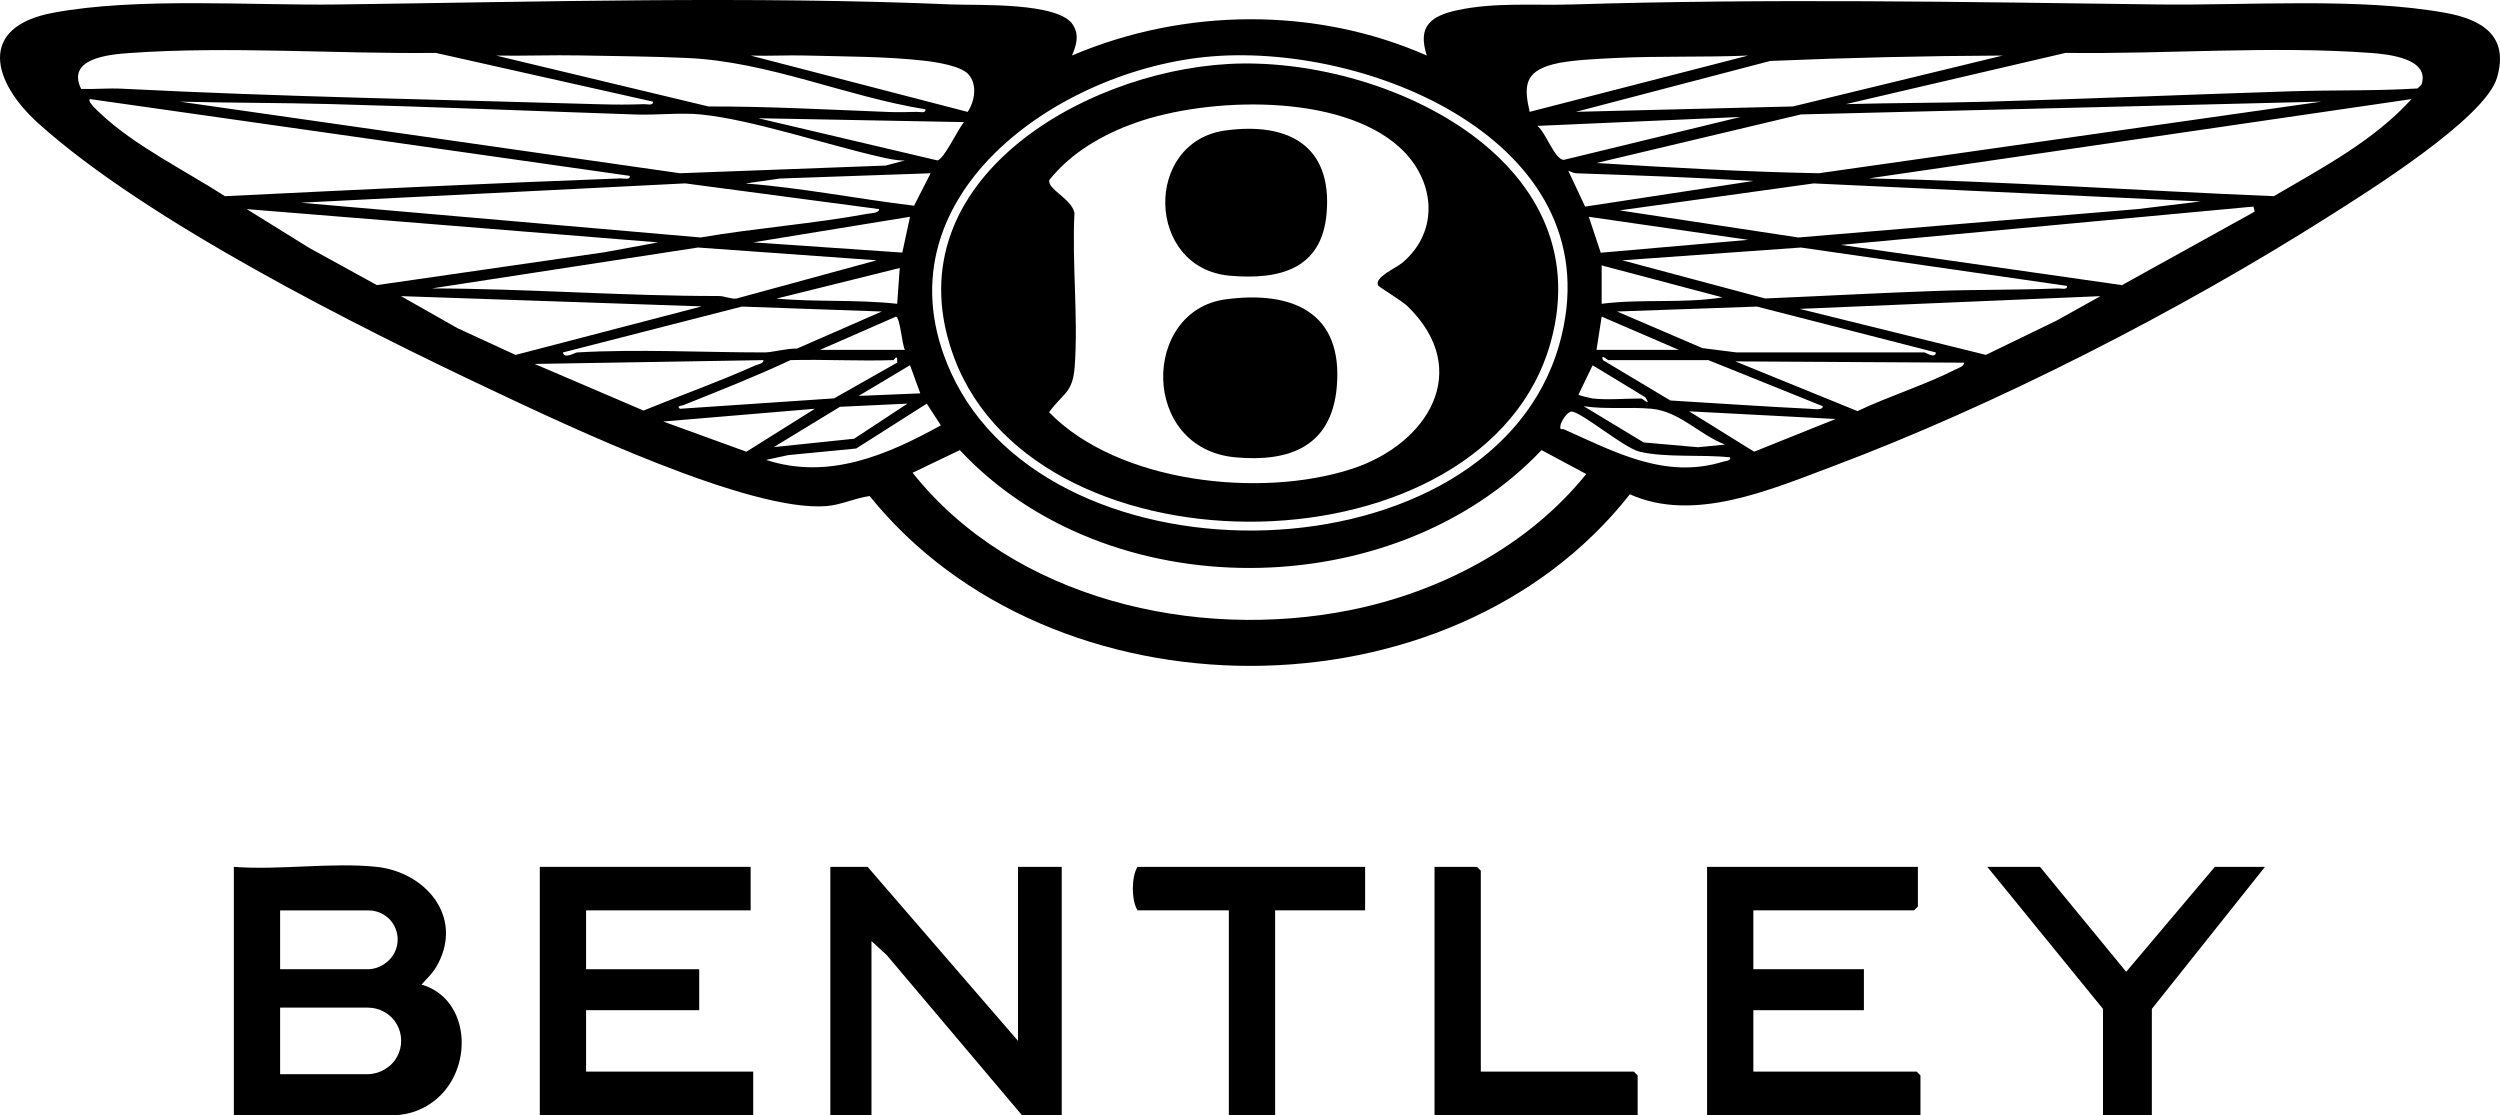
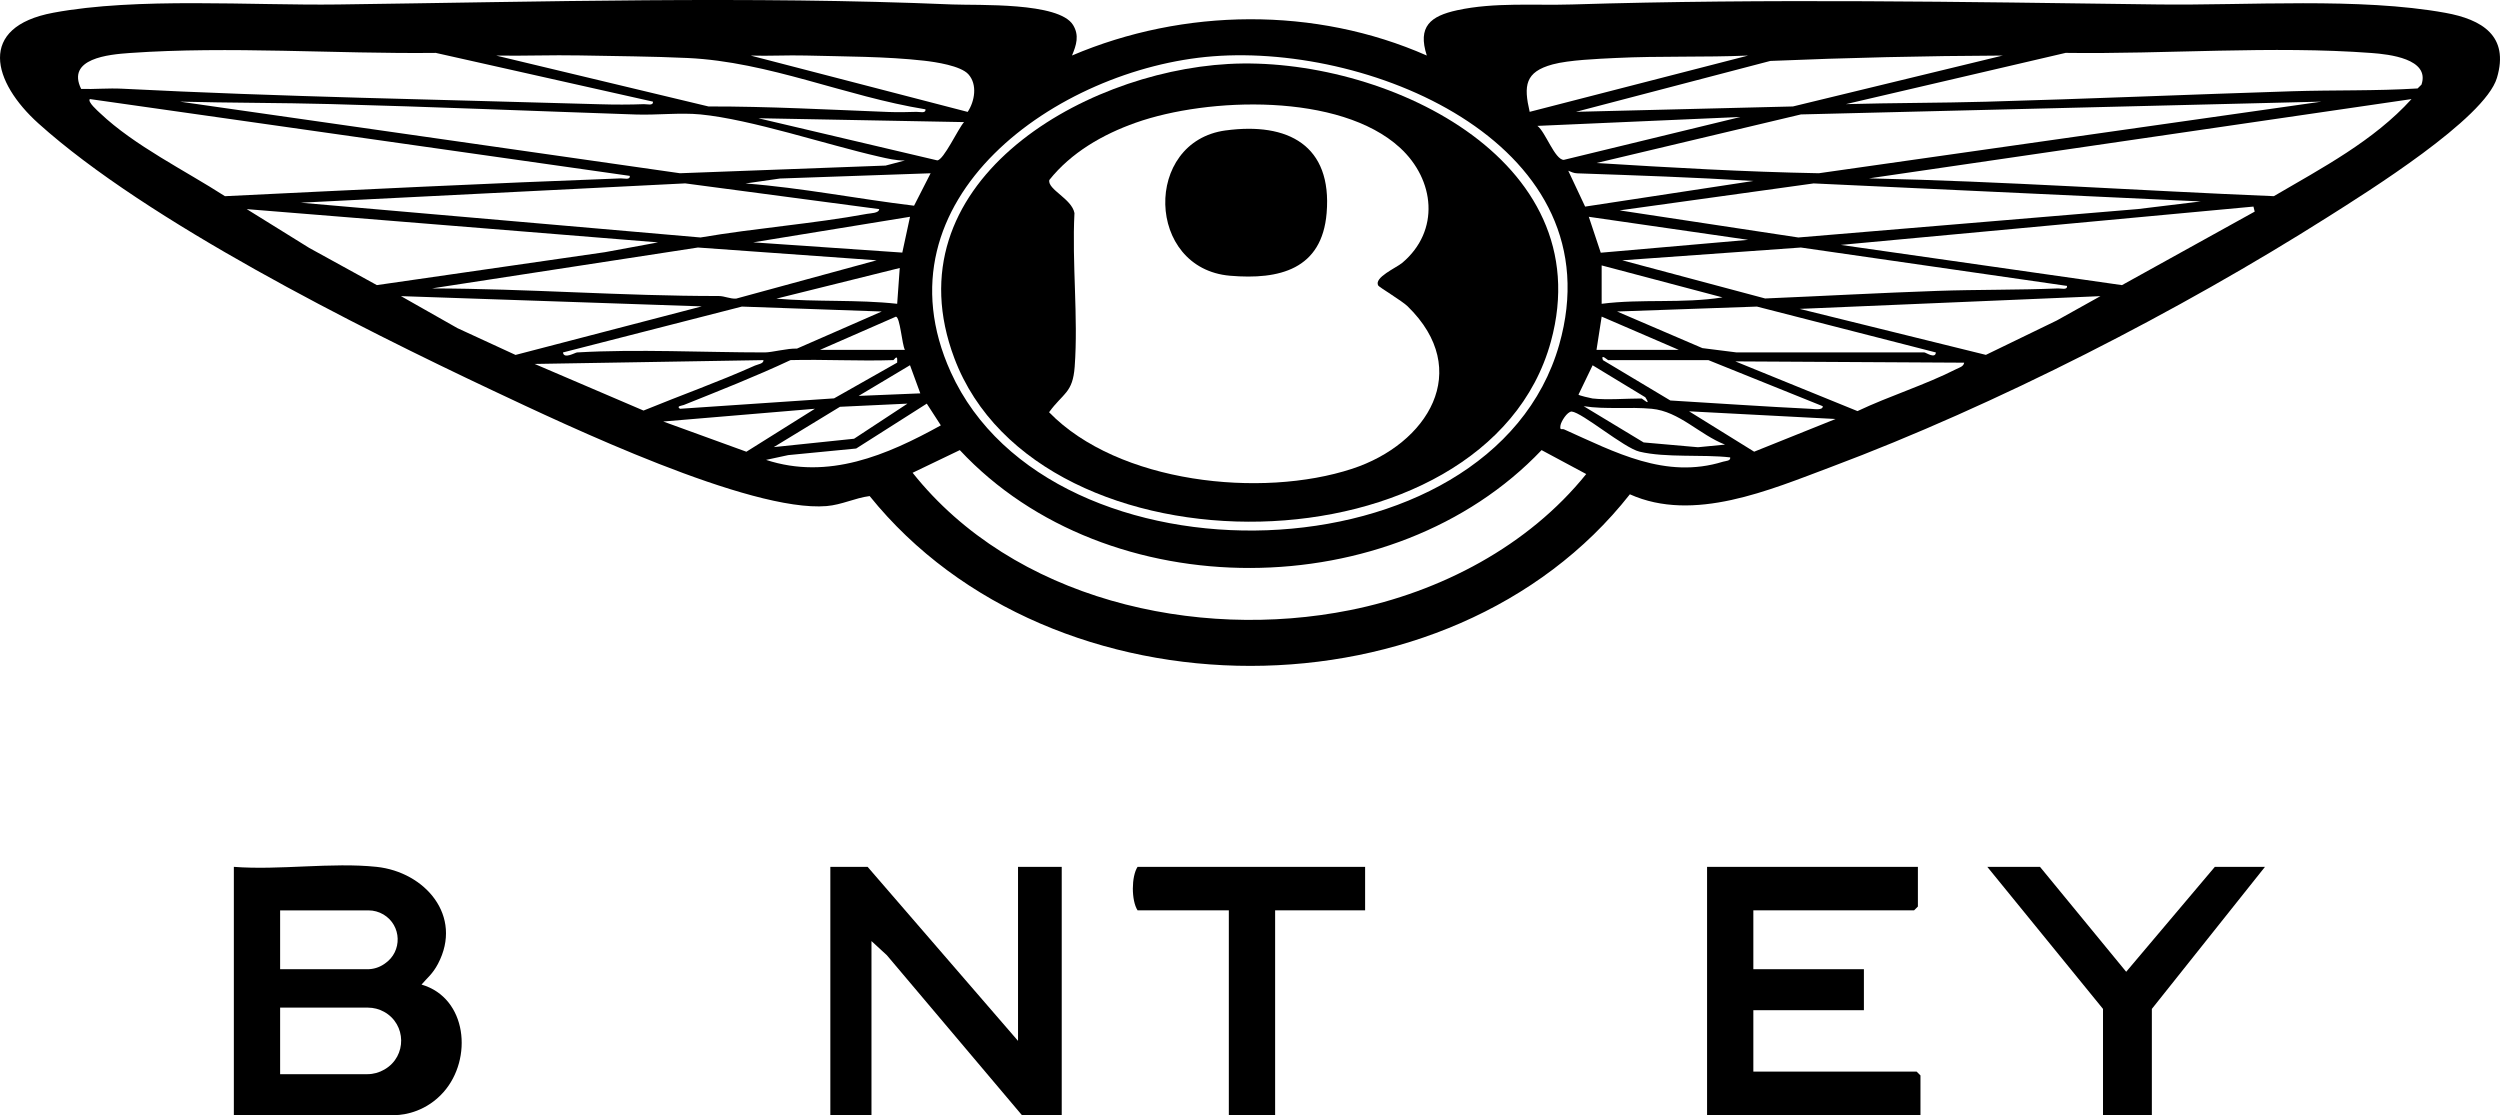
<svg xmlns="http://www.w3.org/2000/svg" width="139" height="62" viewBox="0 0 139 62" fill="none">
  <g clip-path="url(#clip0_1219_1078)">
    <path d="M59.604 3.086C65.817 0.44 73.132 0.356 79.33 3.088C78.808 1.474 79.529 0.893 81.018 0.569C83.093 0.117 85.311 0.313 87.414 0.248C98.242 -0.087 109.168 0.106 119.995 0.248C124.945 0.312 131.19 -0.153 135.966 0.714C137.991 1.082 139.526 1.991 138.83 4.329C138.153 6.604 131.599 10.687 129.439 12.056C121.182 17.287 110.974 22.528 101.811 25.962C98.396 27.242 94.159 29.075 90.621 27.483C80.609 40.219 58.485 40.156 48.353 27.581C47.532 27.687 46.803 28.068 45.958 28.138C41.695 28.489 31.537 23.666 27.389 21.709C19.888 18.17 8.196 12.314 2.135 6.861C-0.411 4.569 -1.288 1.501 2.963 0.708C7.621 -0.161 13.952 0.313 18.798 0.249C30.119 0.101 41.679 -0.228 52.95 0.248C54.378 0.308 58.879 0.107 59.663 1.391C60.017 1.97 59.847 2.503 59.603 3.087L59.604 3.086ZM36.302 5.651L24.229 2.941C18.656 3.004 12.758 2.557 7.214 2.947C6.05 3.029 3.676 3.246 4.513 4.946C5.268 4.966 6.036 4.893 6.79 4.932C15.63 5.384 24.532 5.536 33.367 5.797C34.15 5.82 35.022 5.823 35.804 5.791C35.978 5.784 36.335 5.899 36.302 5.65V5.651ZM102.632 5.79C105.227 5.717 107.833 5.728 110.429 5.655C116.085 5.497 121.772 5.254 127.428 5.074C129.764 5 132.087 5.062 134.418 4.918L134.635 4.704C135.121 3.261 132.808 3.018 131.863 2.947C126.345 2.534 120.402 3.019 114.849 2.94L102.632 5.79V5.79ZM51.455 6.078C47.009 5.358 42.759 3.436 38.238 3.225C36.264 3.132 34.2 3.122 32.234 3.082C30.686 3.051 29.13 3.116 27.583 3.09L39.391 5.919C42.721 5.912 46.066 6.097 49.377 6.225C49.886 6.244 50.446 6.239 50.956 6.219C51.13 6.212 51.488 6.326 51.455 6.078ZM53.841 4.128C53.412 3.655 52.026 3.448 51.382 3.375C49.26 3.135 46.926 3.144 44.797 3.087C43.787 3.06 42.751 3.122 41.735 3.09L53.803 6.222C54.194 5.634 54.358 4.7 53.841 4.128V4.128ZM67.438 3.13C58.821 3.8 48.5 11.048 52.861 20.686C58.428 32.991 82.942 32.342 86.692 19.167C89.825 8.158 76.478 2.428 67.438 3.13ZM97.199 3.089C94.761 3.192 92.265 3.106 89.832 3.224C88.853 3.272 87.229 3.336 86.329 3.58C84.789 3.997 84.71 4.759 85.05 6.218L97.199 3.089ZM111.351 3.089C107.04 3.108 102.739 3.207 98.431 3.388L87.623 6.217L99.687 5.919L111.352 3.089H111.351ZM35.015 9.778L4.997 5.508C4.844 5.654 5.445 6.177 5.566 6.292C7.474 8.101 10.291 9.48 12.507 10.908C19.863 10.55 27.161 10.191 34.517 9.918C34.691 9.912 35.049 10.025 35.015 9.778V9.778ZM134.081 5.509L103.919 9.917C111.444 10.081 118.905 10.6 126.426 10.907C129.105 9.339 131.986 7.823 134.081 5.509ZM50.311 8.924C49.826 8.931 49.349 8.817 48.881 8.71C45.954 8.043 41.764 6.636 38.946 6.362C37.824 6.253 36.521 6.406 35.367 6.367C29.712 6.176 24.024 5.937 18.368 5.786C15.578 5.711 12.789 5.725 10 5.651L37.805 9.632L49.238 9.206L50.311 8.924V8.924ZM129.077 5.651L100.132 6.362L88.766 9.063C92.884 9.318 97.01 9.557 101.129 9.632L129.077 5.651ZM53.6 6.789L42.162 6.574L52.111 8.917C52.468 8.906 53.277 7.144 53.6 6.789ZM96.77 6.504L85.48 6.999C85.922 7.321 86.444 8.881 86.946 8.889L96.77 6.504ZM97.485 10.062C94.212 9.861 90.961 9.75 87.691 9.637C87.498 9.63 87.362 9.56 87.195 9.492L88.133 11.487L97.486 10.062H97.485ZM51.741 9.634L43.372 9.925L41.45 10.201C44.585 10.439 47.695 11.063 50.822 11.437L51.741 9.635V9.634ZM48.882 11.627L38.097 10.196L16.717 11.27L38.948 13.204C41.997 12.682 45.185 12.446 48.217 11.889C48.392 11.856 48.883 11.855 48.882 11.628V11.627ZM122.359 11.2L100.839 10.198L90.051 11.697L99.987 13.204L118.856 11.625L122.359 11.2ZM125.361 11.766L125.292 11.486L102.347 13.617L117.982 15.853L125.361 11.766H125.361ZM36.588 13.477L13.718 11.627L17.194 13.785L20.953 15.852L33.635 14.021L36.588 13.477ZM50.597 12.053L41.878 13.474L50.168 14.044L50.597 12.053ZM97.199 13.335L88.337 12.054L89.002 14.051L97.199 13.335ZM48.739 14.473L38.806 13.762L24.01 16.036C29.324 16.047 34.626 16.463 39.954 16.458C40.29 16.458 40.595 16.626 40.932 16.602L48.739 14.473ZM114.925 15.896L100.128 13.762L90.196 14.473L98.142 16.595C101.318 16.461 104.525 16.284 107.701 16.174C109.938 16.096 112.191 16.128 114.427 16.037C114.601 16.03 114.959 16.144 114.925 15.896V15.896ZM89.052 14.757V16.891C91.279 16.605 93.547 16.887 95.772 16.535L89.052 14.757ZM50.026 14.9L43.165 16.605C45.403 16.799 47.656 16.647 49.883 16.891L50.026 14.9ZM39.018 17.035L22.294 16.465L25.436 18.246L28.664 19.734L39.018 17.035ZM116.783 16.466L100.06 17.174L110.415 19.731L114.357 17.819L116.783 16.466ZM32.086 19.595C35.429 19.401 39.135 19.595 42.521 19.595C42.923 19.595 43.793 19.358 44.31 19.383L49.025 17.32L41.248 17.046L31.301 19.596C31.349 19.986 31.976 19.601 32.086 19.595ZM96.557 19.595H106.992C107.074 19.595 107.608 19.972 107.634 19.596L97.687 17.046L89.91 17.32L94.653 19.355L96.557 19.595L96.557 19.595ZM50.312 19.452C50.149 19.152 50.043 17.619 49.812 17.606L45.594 19.452H50.312ZM88.766 19.452H93.34L89.053 17.603L88.766 19.452ZM49.669 20.022C47.767 20.086 45.854 19.974 43.951 20.022C42.011 20.932 40.009 21.718 38.02 22.516C37.917 22.558 37.577 22.576 37.806 22.728L46.374 22.149L49.883 20.162L49.884 19.951C49.86 19.75 49.705 20.02 49.669 20.021L49.669 20.022ZM94.984 20.022H89.409C89.39 20.022 88.978 19.633 89.122 20.023L92.871 22.267C95.472 22.421 98.089 22.607 100.696 22.732C100.852 22.739 101.371 22.827 101.344 22.584L94.984 20.022H94.984ZM42.449 20.023L29.725 20.235L35.78 22.827C37.834 21.985 39.946 21.235 41.971 20.327C42.132 20.255 42.466 20.224 42.449 20.023H42.449ZM109.208 20.165L96.484 20.093L103.276 22.857C105.065 22.009 107.014 21.413 108.777 20.518C108.942 20.434 109.172 20.385 109.208 20.165H109.208ZM50.596 20.306L47.74 22.012L51.169 21.871L50.596 20.306ZM88.551 22.156C89.346 22.247 90.43 22.156 91.267 22.156C91.322 22.156 91.849 22.653 91.479 22.088L88.55 20.31L87.763 21.942C87.763 21.983 88.467 22.147 88.551 22.157L88.551 22.156ZM50.454 22.442L46.702 22.618L43.022 24.859L47.486 24.394L50.454 22.443V22.442ZM42.593 25.57C46.05 26.703 49.312 25.308 52.311 23.65L51.529 22.442L47.603 24.938L43.825 25.304L42.593 25.57V25.57ZM95.912 24.72C94.497 24.173 93.376 22.874 91.836 22.728C90.598 22.611 89.294 22.776 88.052 22.584L91.386 24.599L94.406 24.866L95.912 24.72ZM45.309 22.727L36.876 23.436L41.499 25.116L45.309 22.727ZM96.199 25.431C94.66 25.255 92.626 25.463 91.157 25.112C90.293 24.906 87.975 22.937 87.384 22.881C87.125 22.893 86.797 23.439 86.763 23.65C86.711 23.963 86.84 23.817 86.969 23.876C89.799 25.141 92.598 26.663 95.801 25.67C95.951 25.624 96.233 25.634 96.199 25.43L96.199 25.431ZM102.059 23.296L93.912 22.869L97.531 25.114L102.059 23.296ZM50.741 26.286C56.331 33.32 66.465 35.647 75.069 33.922C80.087 32.916 84.971 30.361 88.194 26.357L85.712 25.026C77.466 33.706 61.567 33.821 53.365 25.026L50.741 26.286V26.286Z" fill="black" />
    <path d="M20.936 48.197C23.626 48.481 25.758 50.92 24.351 53.59C24.053 54.157 23.741 54.383 23.437 54.742C25.977 55.483 26.303 58.867 24.657 60.725C23.741 61.759 22.565 62.001 21.936 62.001H13.002V48.197C15.534 48.392 18.45 47.936 20.936 48.197ZM15.575 53.889H20.434C20.761 53.889 21.08 53.791 21.35 53.608L21.402 53.572C22.381 52.906 22.338 51.453 21.321 50.846C21.069 50.696 20.78 50.617 20.486 50.617H15.575V53.889ZM15.575 59.724H20.429C20.761 59.724 21.086 59.634 21.372 59.466L21.399 59.45C22.626 58.725 22.602 56.947 21.355 56.256C21.08 56.104 20.771 56.024 20.456 56.024H15.575V59.724H15.575Z" fill="black" />
    <path d="M56.602 57.873V48.197H59.032V62H56.817L49.309 53.11L48.454 52.324V62H46.167V48.197H48.239L56.602 57.873Z" fill="black" />
-     <path d="M41.735 48.197V50.616H32.586V53.889H38.876V56.166H32.586V59.581H41.878V62H30.013V48.197H41.735Z" fill="black" />
    <path d="M106.635 48.197V50.403L106.421 50.616H97.486V53.889H103.633V56.166H97.486V59.581H106.564L106.778 59.794V62H94.913V48.197H106.635Z" fill="black" />
    <path d="M113.424 48.197L118.216 54.031L123.145 48.197H125.933L119.643 56.095V62H116.927V56.095L110.494 48.197H113.424Z" fill="black" />
    <path d="M75.9 48.197V50.616H70.897V62.001H68.323V50.616H63.249C62.897 50.07 62.901 48.729 63.249 48.197H75.9Z" fill="black" />
-     <path d="M82.333 59.581H90.838L91.053 59.794V62H79.76V48.197H82.119L82.333 48.41V59.581Z" fill="black" />
    <path d="M68.293 3.557C76.815 3.082 89.03 8.761 86.229 18.992C82.676 31.97 57.759 32.396 53.062 19.917C49.435 10.282 60.01 4.019 68.293 3.557ZM76.631 15.879C76.372 15.43 77.64 14.889 77.969 14.611C80.076 12.83 79.783 9.993 77.833 8.208C74.501 5.158 67.175 5.396 63.142 6.824C61.309 7.474 59.561 8.479 58.34 10.01C58.237 10.538 59.592 11.049 59.74 11.847C59.597 14.628 59.954 17.629 59.753 20.384C59.645 21.863 59.115 21.837 58.328 22.92C62.167 26.87 70.131 27.72 75.18 26.064C79.381 24.686 81.924 20.6 78.263 17.03C77.962 16.736 76.682 15.966 76.632 15.879H76.631Z" fill="black" />
-     <path d="M68.146 16.643C71.856 16.145 74.689 17.366 74.325 21.514C74.036 24.812 71.718 25.707 68.683 25.427C63.396 24.938 63.46 17.273 68.146 16.643Z" fill="black" />
    <path d="M68.146 7.252C71.62 6.784 74.074 8.082 73.761 11.845C73.501 14.977 71.141 15.566 68.39 15.331C63.708 14.931 63.553 7.87 68.147 7.251L68.146 7.252Z" fill="black" />
  </g>
  <defs>
    <clipPath id="clip0_1219_1078">
      <rect width="139" height="62" fill="white" />
    </clipPath>
  </defs>
</svg>